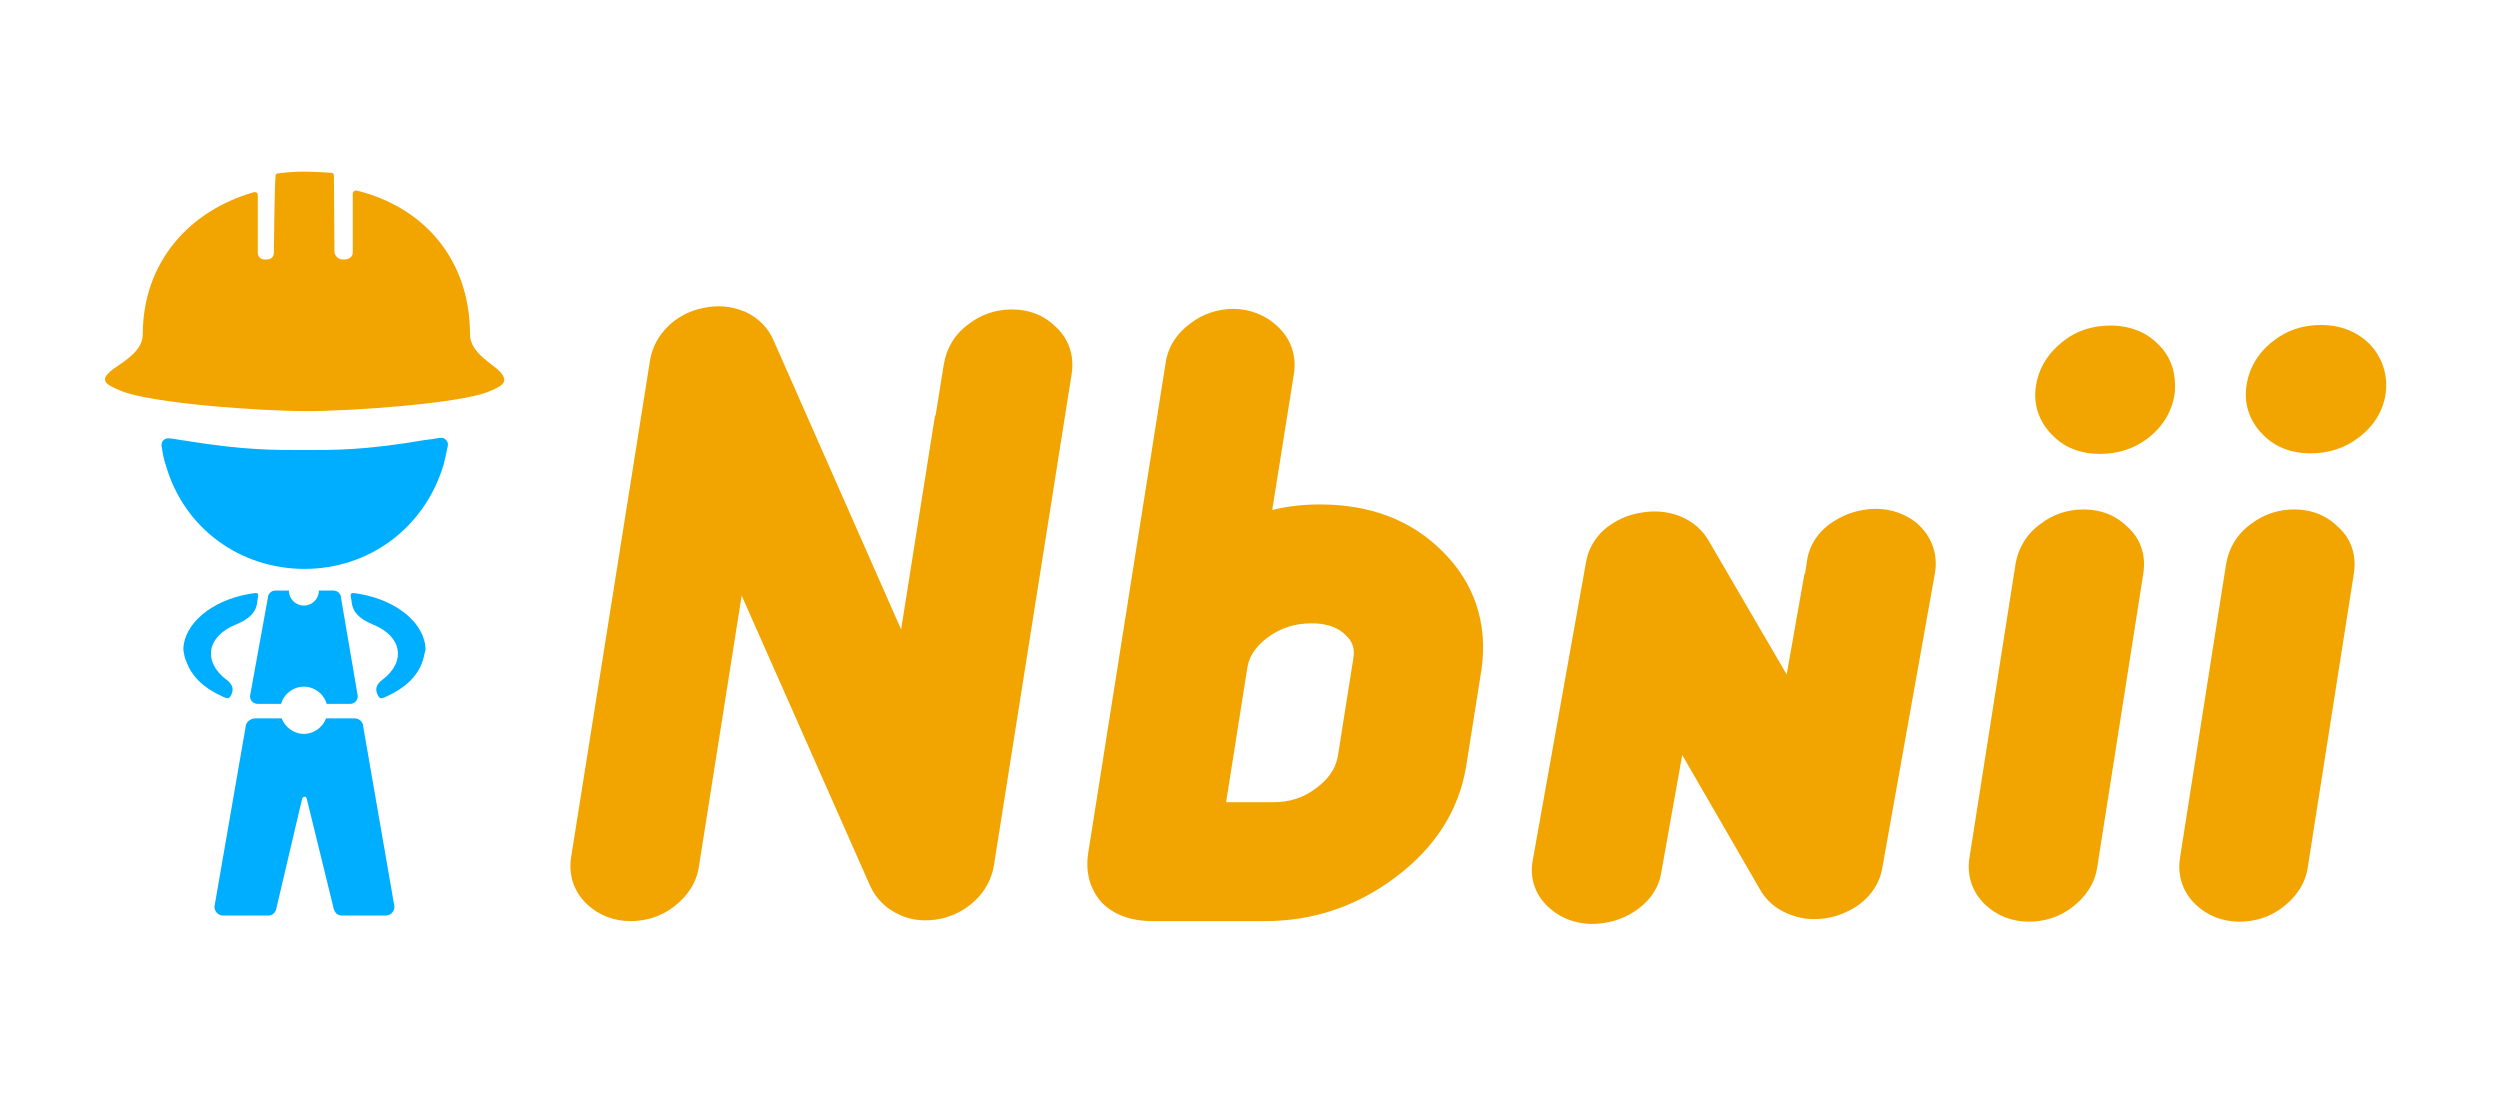
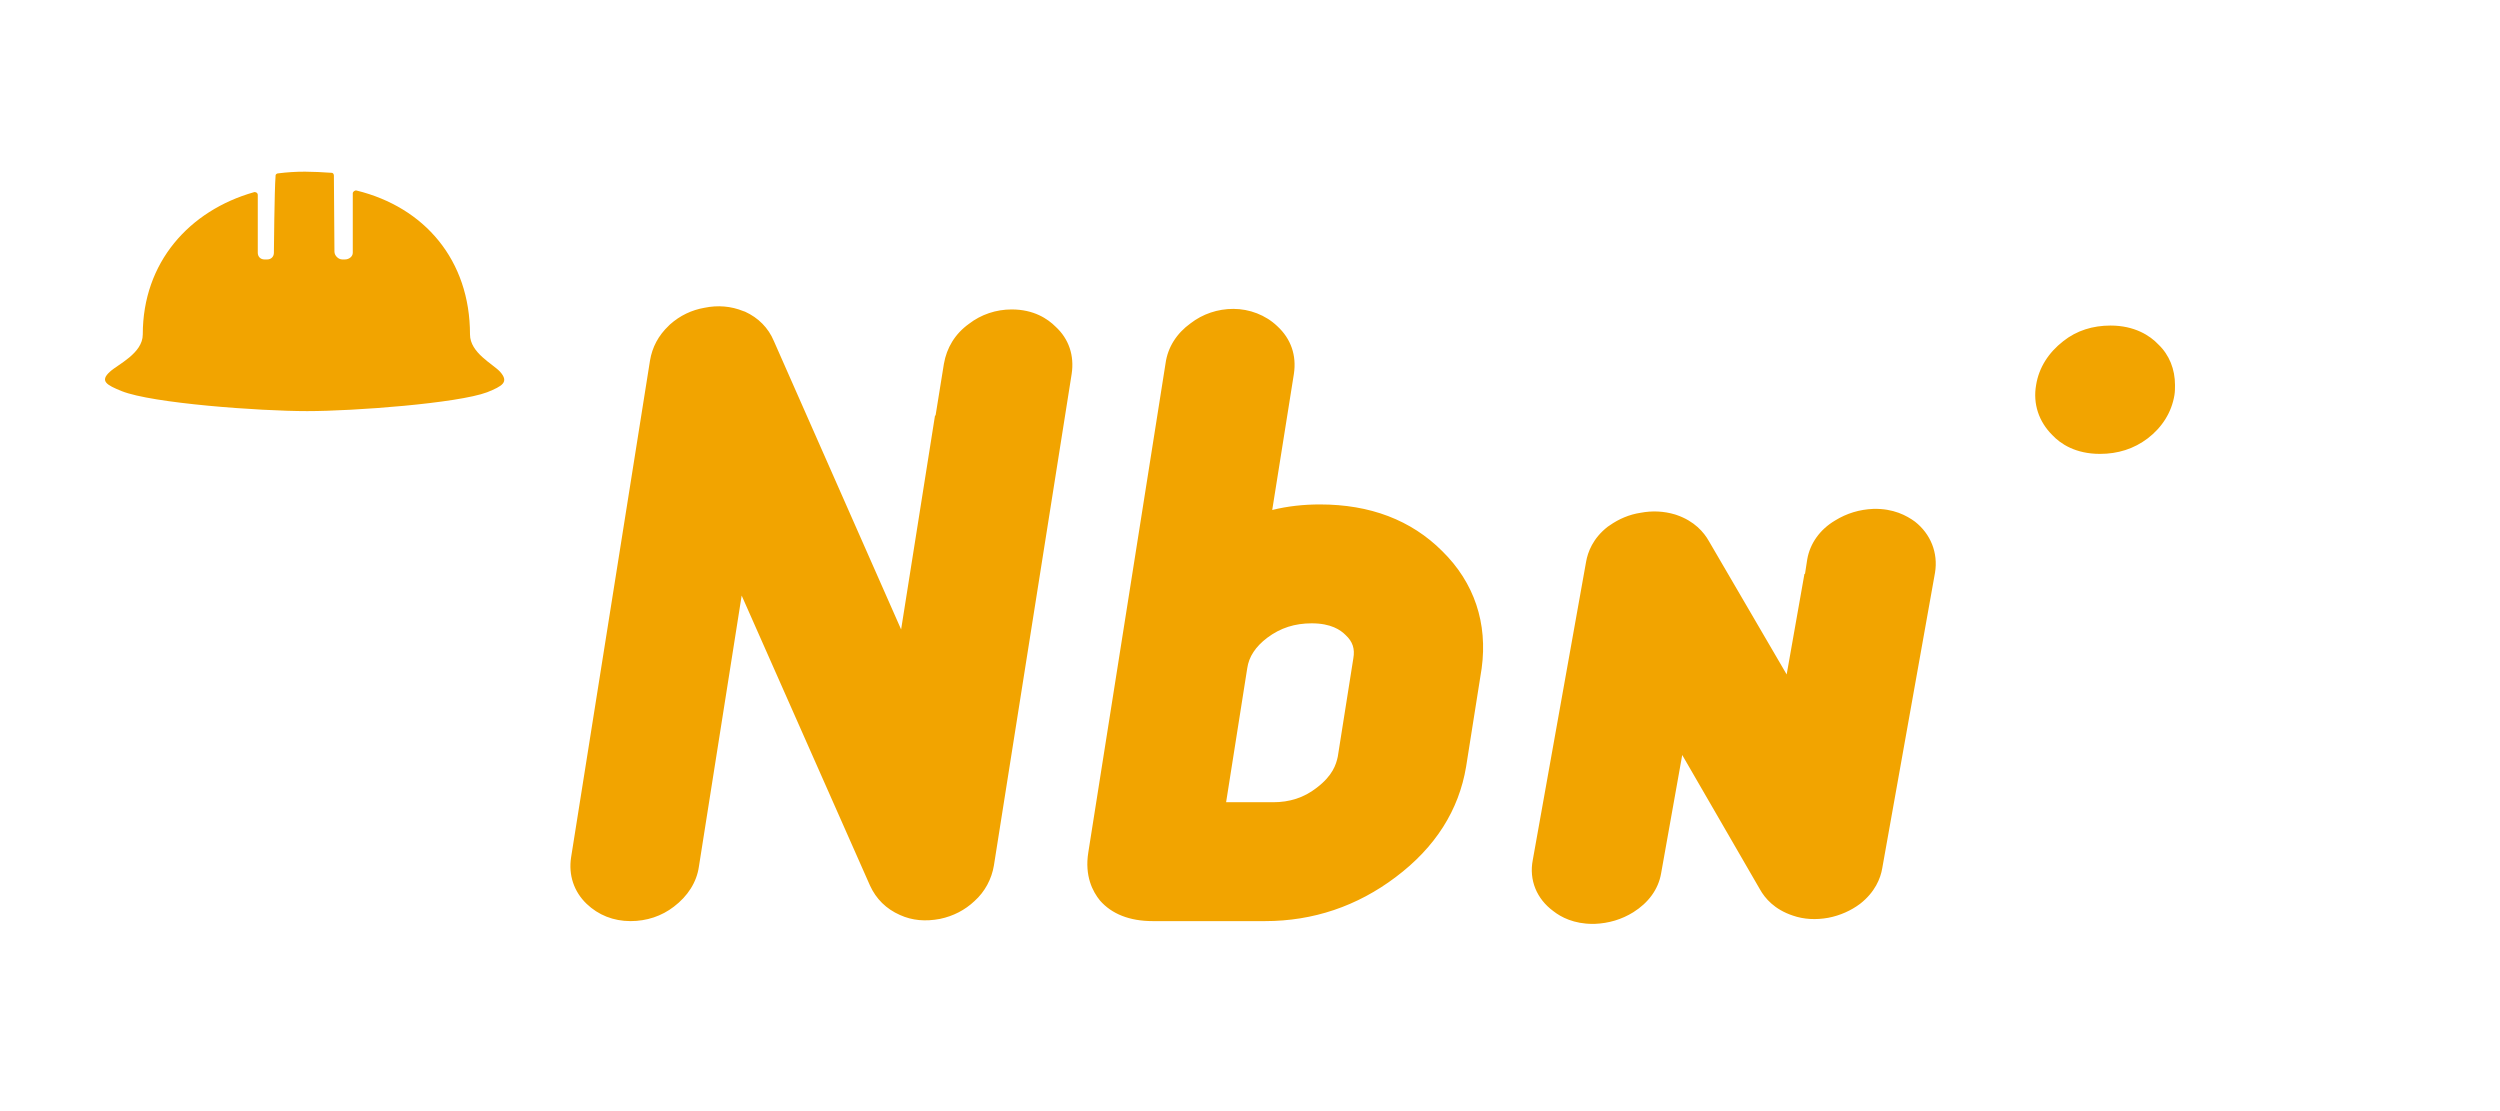
<svg xmlns="http://www.w3.org/2000/svg" version="1.1" id="Layer_1" x="0px" y="0px" viewBox="0 0 450 200" style="enable-background:new 0 0 450 200;" xml:space="preserve">
  <style type="text/css">
	.st0{fill:#00AEFF;}
	.st1{fill:#F2A400;}
</style>
-   <path class="st0" d="M54.8,102.4c11.5,0,21.5-7.2,25-18.6c0.3-1.1,0.5-2.2,0.8-3.5c0.2-0.9-0.6-1.6-1.4-1.5c-1,0.2-1.8,0.3-2.7,0.4  C65.4,81.1,60,81,54.8,81s-10.6,0.1-21.6-1.7c-0.9-0.1-1.7-0.3-2.7-0.4c-0.9-0.1-1.6,0.6-1.4,1.5c0.2,1.3,0.4,2.4,0.8,3.5  C33.2,95.2,43.3,102.4,54.8,102.4 M33,116.9c0.1-4.6,5-8.8,11.9-10c1.6-0.3,1.7-0.2,1.5,0.8c0,0.2-0.1,0.4-0.1,0.7  c-0.2,1.7-1.2,2.9-3.8,4c-5.3,2.1-6,6.7-1.8,9.9c1.1,0.8,1.4,1.6,1,2.6c-0.4,0.9-0.6,1-1.8,0.4c-3.3-1.5-5.4-3.6-6.3-6.1  C33.2,118.4,33.1,117.6,33,116.9z M76.6,116.9c-0.1-4.6-5-8.8-11.9-10c-1.6-0.3-1.7-0.2-1.5,0.8c0,0.2,0.1,0.4,0.1,0.7  c0.2,1.7,1.2,2.9,3.8,4c5.3,2.1,6,6.7,1.8,9.9c-1.1,0.8-1.4,1.6-1,2.6c0.4,0.9,0.6,1,1.8,0.4c3.3-1.5,5.4-3.6,6.3-6.1  C76.3,118.4,76.4,117.6,76.6,116.9z" />
  <path class="st1" d="M90,66.9c-1.3-1.4-5.4-3.4-5.4-6.7c0-13.4-8.2-22.9-20.4-25.9c-0.3-0.1-0.7,0.2-0.7,0.5v10.7  c0,0.7-0.7,1.2-1.4,1.2h-0.5c-0.7,0-1.4-0.7-1.4-1.4l-0.1-13.7c0-0.3-0.2-0.5-0.4-0.5c0,0,0,0-0.1,0c-1.2-0.1-3.5-0.2-4.7-0.2  c-1.7,0-3.2,0.1-4.8,0.3c-0.3,0-0.5,0.2-0.5,0.4c0,0,0,0,0,0.1c-0.2,2.3-0.3,13.8-0.3,13.8c0,0.7-0.5,1.2-1.2,1.2h-0.5  c-0.7,0-1.2-0.5-1.2-1.2V35.1c0-0.4-0.4-0.6-0.7-0.5c-11.6,3.3-20,12.6-20,25.6c0,3.4-4.5,5.4-5.9,6.7c-1.9,1.7-0.6,2.4,2.1,3.5  c5.5,2.2,24.8,3.6,33.4,3.6c8.4,0,27.1-1.4,32.4-3.4C90.4,69.5,91.7,68.8,90,66.9z" />
-   <path class="st0" d="M61.4,107.7c0-0.8-0.6-1.4-1.4-1.4h-2.6c0,1.5-1.2,2.7-2.7,2.7c-1.5,0-2.7-1.2-2.7-2.7h-2.4  c-0.8,0-1.4,0.6-1.4,1.4L45,125.3c0,0.8,0.6,1.4,1.4,1.4h4.2c0.5-1.8,2.2-3.1,4.1-3.1c1.9,0,3.6,1.3,4.1,3.1H63  c0.8,0,1.4-0.6,1.4-1.4C64.4,125.3,61.4,107.7,61.4,107.7z M65.4,130.9c0-0.9-0.7-1.6-1.6-1.6c0,0,0,0,0,0h-5.1  c-0.6,1.6-2.2,2.8-4,2.8s-3.4-1.2-4-2.8H46c-0.9,0-1.8,0.7-1.8,1.6l-5.6,32.3c0,0.9,0.7,1.6,1.6,1.6c0,0,0,0,0,0h8.1  c0.6,0,1.2-0.4,1.4-1.1l4.7-20c0.1-0.2,0.3-0.3,0.5-0.3c0.1,0,0.2,0.1,0.3,0.3l4.9,20c0.2,0.6,0.7,1.1,1.4,1.1h7.9  c0.9,0,1.6-0.7,1.6-1.6c0,0,0,0,0,0C71,163.2,65.4,130.9,65.4,130.9z" />
  <g>
    <path class="st1" d="M192.9,67.3l-14,88.5c-0.4,2.4-1.6,4.7-3.5,6.4c-1.7,1.6-3.8,2.7-6.2,3.2c-2.6,0.5-5,0.3-7.2-0.7   c-2.5-1.1-4.3-2.9-5.4-5.3l-23.1-52.2l-7.7,48.8c-0.4,2.8-2,5.3-4.5,7.2c-2.2,1.7-4.9,2.6-7.8,2.6c-3.1,0-5.8-1.1-7.9-3.1   c-2.3-2.2-3.3-5.2-2.8-8.4L117,64.9c0.4-2.4,1.5-4.5,3.4-6.3l0.2-0.2c1.8-1.6,3.9-2.6,6.2-3c2.4-0.5,4.8-0.3,7,0.6l0.3,0.1   c2.4,1.1,4.2,2.9,5.2,5.3l22.9,51.9l6.1-38.5h0.1l1.5-9.3c0.5-2.9,2-5.4,4.5-7.2c2.2-1.7,4.9-2.6,7.7-2.6c4,0,6.5,1.7,7.9,3.1   C192.4,61,193.4,64,192.9,67.3L192.9,67.3z M259.6,99.2c-5.6-5.6-13-8.4-22-8.4c-2.9,0-5.8,0.3-8.6,1l3.9-24.5   c0.5-3.3-0.5-6.3-3-8.6c-2.1-2-5-3.1-7.9-3.1c-2.8,0-5.5,0.9-7.7,2.6c-2.5,1.8-4.1,4.3-4.5,7.2l-13.9,88c-0.7,4.3,0.8,7.1,2.1,8.7   c2.1,2.4,5.3,3.7,9.5,3.7h20.2c8.7,0,16.6-2.7,23.5-7.9c7.2-5.4,11.4-12.1,12.7-19.9l2.8-17.7C267.8,112.2,265.4,104.9,259.6,99.2z    M237,141.8c-2.3,1.8-4.9,2.6-7.8,2.6h-8.5l3.8-24.1c0.3-2.1,1.5-3.9,3.6-5.5c2.4-1.8,5-2.6,8-2.6c3.5,0,5.2,1.2,6.1,2.1   c1.3,1.2,1.7,2.5,1.4,4.2l-2.8,17.7C240.5,137.6,239.9,139.6,237,141.8L237,141.8z M348.3,103.1l-9.5,53.2c-0.3,1.8-1.3,4.3-4,6.4   c-1.6,1.2-3.6,2.1-5.7,2.5c-2.2,0.4-4.4,0.3-6.4-0.4c-3.3-1.1-5-3.1-5.9-4.7l-14-24.2l-3.8,21.3c-0.5,2.9-2.3,5.3-5,7   c-2.1,1.3-4.4,2-7,2.1h-0.3c-3.4,0-5.7-1.2-7.1-2.3c-3-2.2-4.4-5.6-3.7-9.2l9.6-53.7c0.3-1.7,1.2-4.2,3.9-6.3l0.3-0.2   c1.7-1.2,3.6-2,5.6-2.3c2.1-0.4,4.2-0.3,6.2,0.3l0.3,0.1c3.2,1.1,4.9,3.1,5.8,4.7l14,24l3.2-18.1h0.1l0.4-2.6c0.5-2.9,2.3-5.4,5-7   c2.1-1.3,4.4-2,6.9-2.1c3.6-0.1,6,1.2,7.5,2.3C347.5,96.1,348.9,99.5,348.3,103.1L348.3,103.1z M391.5,69.3c0,0.6,0,1.2-0.1,1.8   c-0.5,3.1-2.2,5.8-4.8,7.8c-2.5,1.9-5.4,2.8-8.6,2.8c-4.4,0-7.1-1.8-8.6-3.4c-2.4-2.4-3.5-5.6-2.9-9c0.5-3.1,2.2-5.8,4.9-7.9   c2.4-1.9,5.3-2.8,8.5-2.8c4.3,0,7.1,1.8,8.6,3.4C390.5,63.9,391.5,66.5,391.5,69.3z" />
    <g>
-       <path id="B" class="st1" d="M385.8,103.2l-8.3,52.9c-0.4,2.8-2,5.3-4.5,7.2c-2.2,1.7-4.9,2.6-7.8,2.6c-3.1,0-5.8-1.1-7.9-3.1    c-2.3-2.2-3.3-5.2-2.8-8.4l8.3-52.9c0.5-2.9,2-5.4,4.5-7.2c2.2-1.7,4.9-2.6,7.7-2.6c4,0,6.5,1.7,7.9,3.1    C385.3,96.9,386.3,99.9,385.8,103.2L385.8,103.2z" />
-     </g>
-     <path class="st1" d="M429.4,71c-0.5,3.1-2.2,5.8-4.9,7.8c-2.5,1.9-5.4,2.8-8.6,2.8c-4.4,0-7.1-1.8-8.6-3.4c-2.4-2.4-3.5-5.6-2.9-9   c0.5-3.1,2.2-5.9,4.9-7.9c2.4-1.9,5.3-2.8,8.5-2.8c4.3,0,7.1,1.8,8.7,3.4C428.8,64.3,429.9,67.5,429.4,71z" />
+       </g>
    <g>
-       <path id="B_1_" class="st1" d="M423.7,103.2l-8.3,52.9c-0.4,2.8-2,5.3-4.5,7.2c-2.2,1.7-4.9,2.6-7.8,2.6c-3.1,0-5.8-1.1-7.9-3.1    c-2.3-2.2-3.3-5.2-2.8-8.4l8.3-52.9c0.5-2.9,2-5.4,4.5-7.2c2.2-1.7,4.9-2.6,7.7-2.6c4,0,6.5,1.7,7.9,3.1    C423.2,96.9,424.2,99.9,423.7,103.2L423.7,103.2z" />
-     </g>
+       </g>
  </g>
</svg>